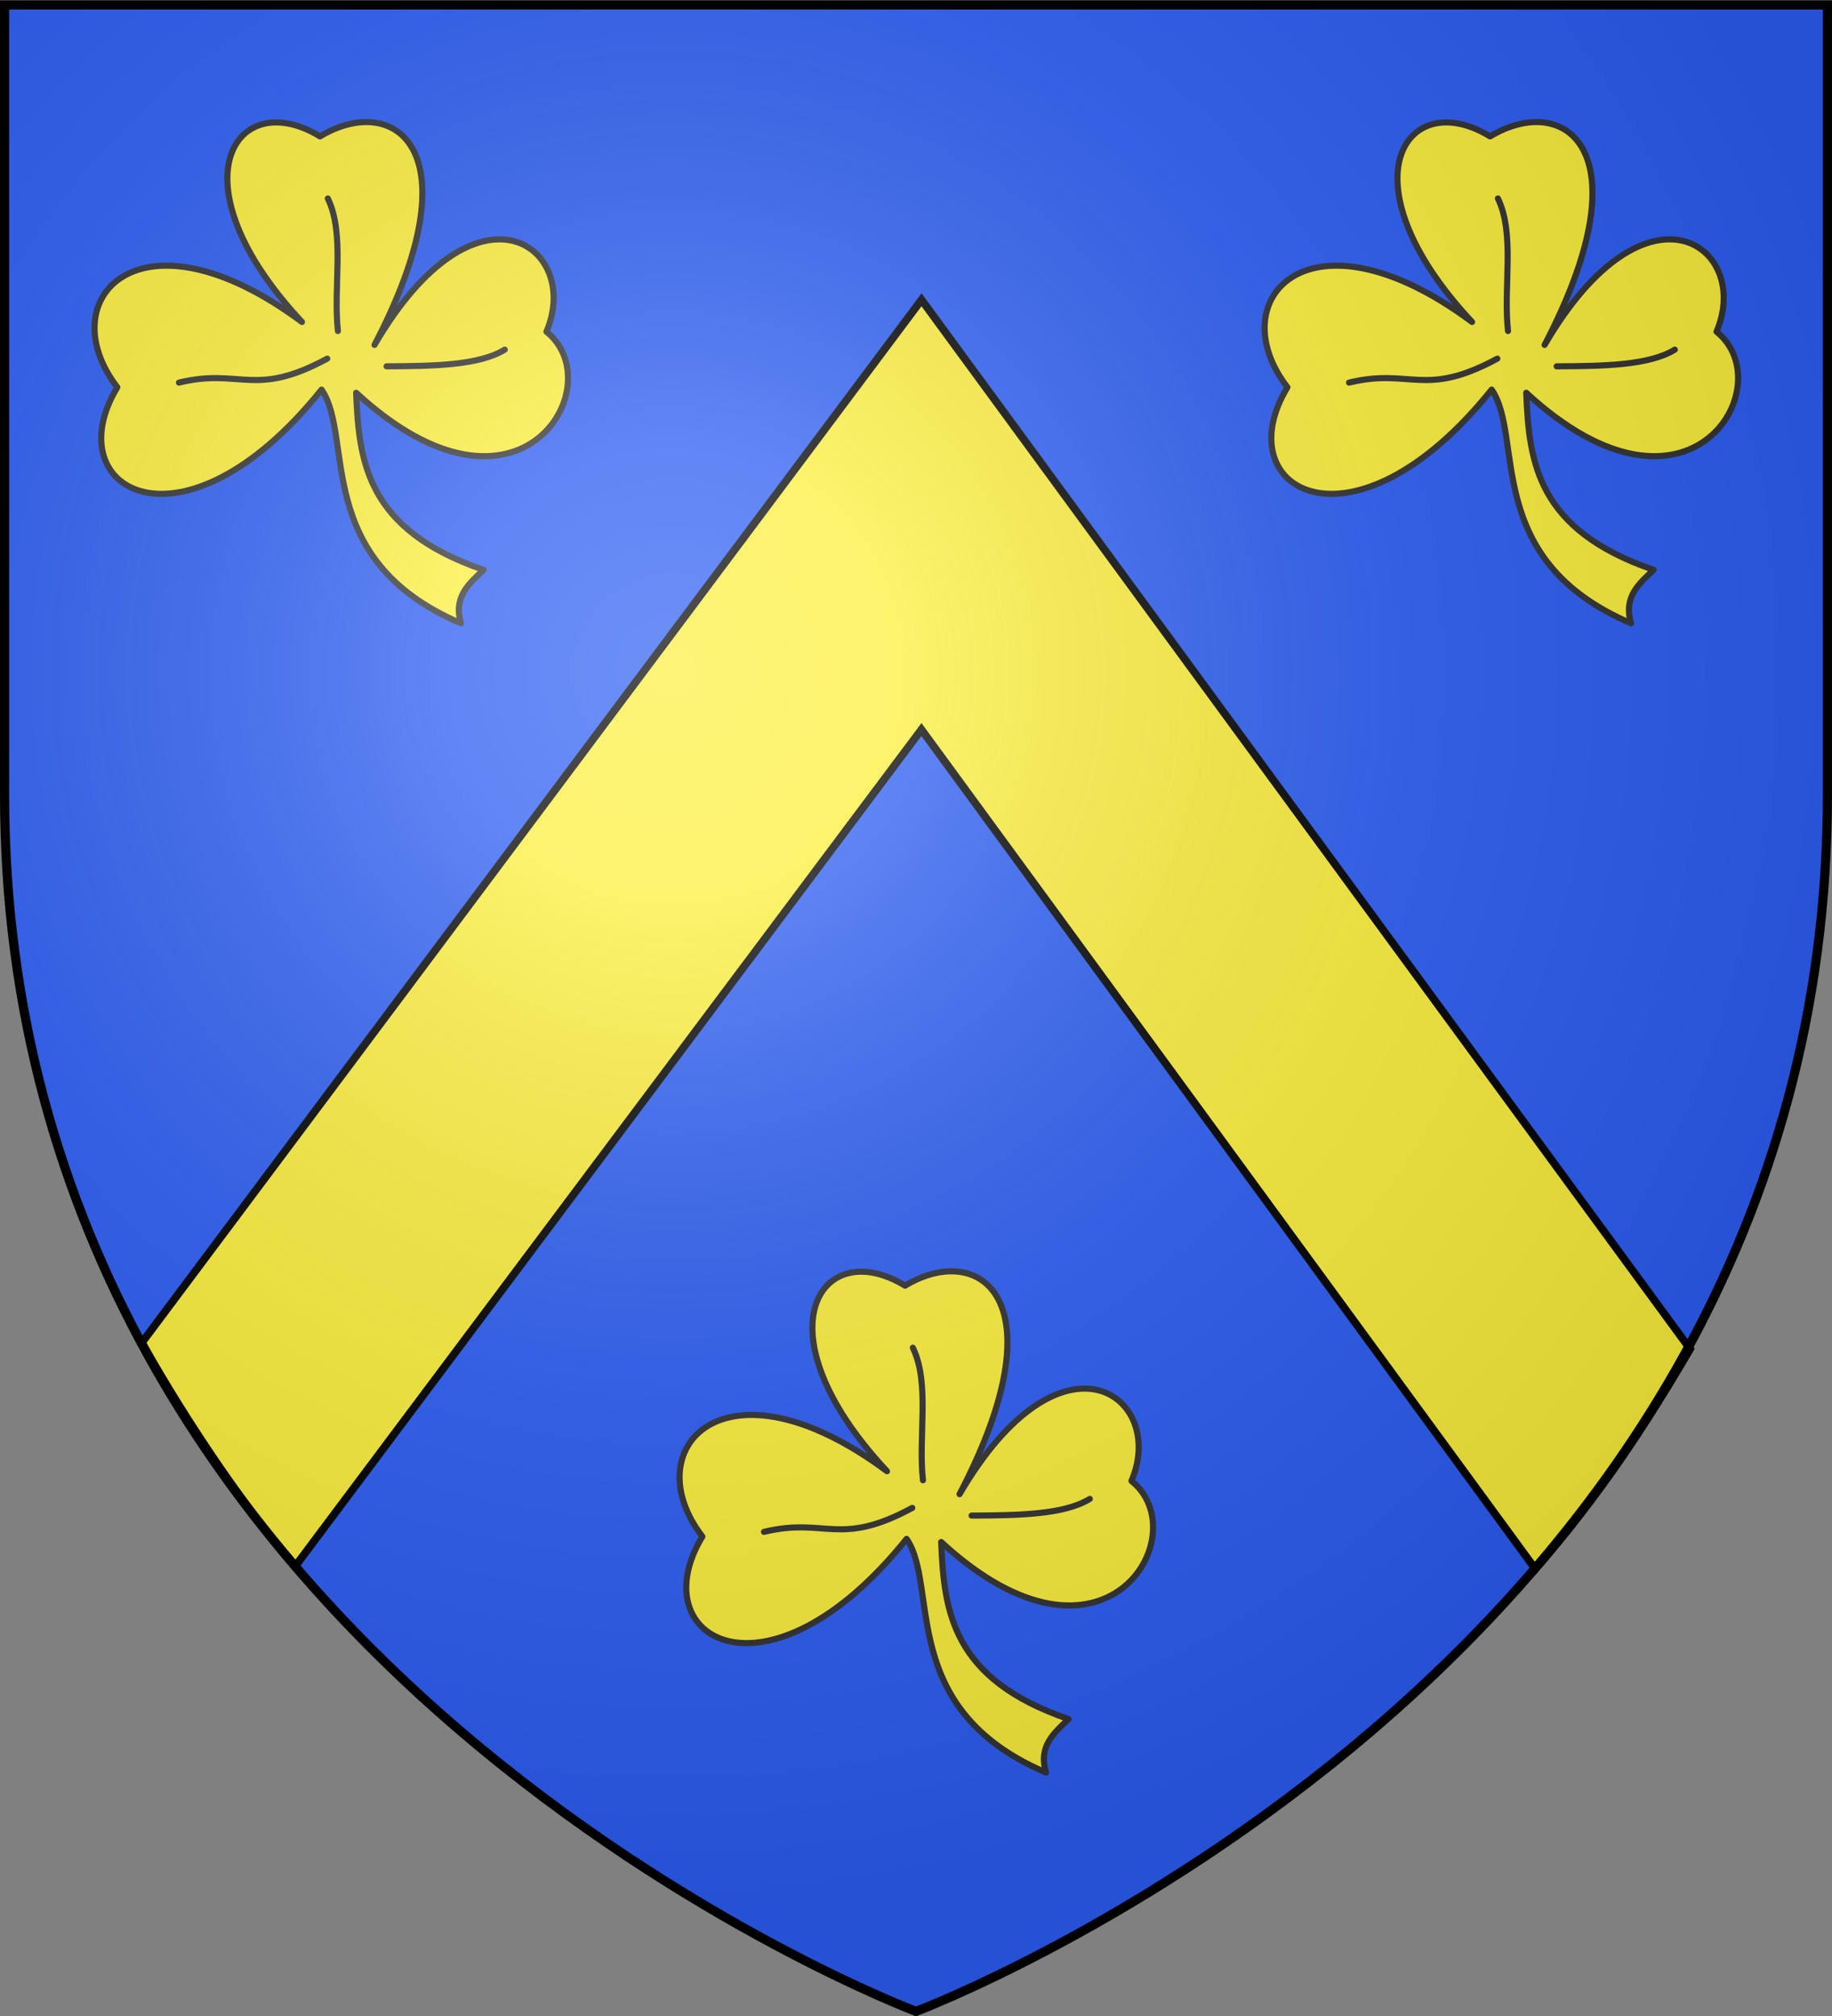
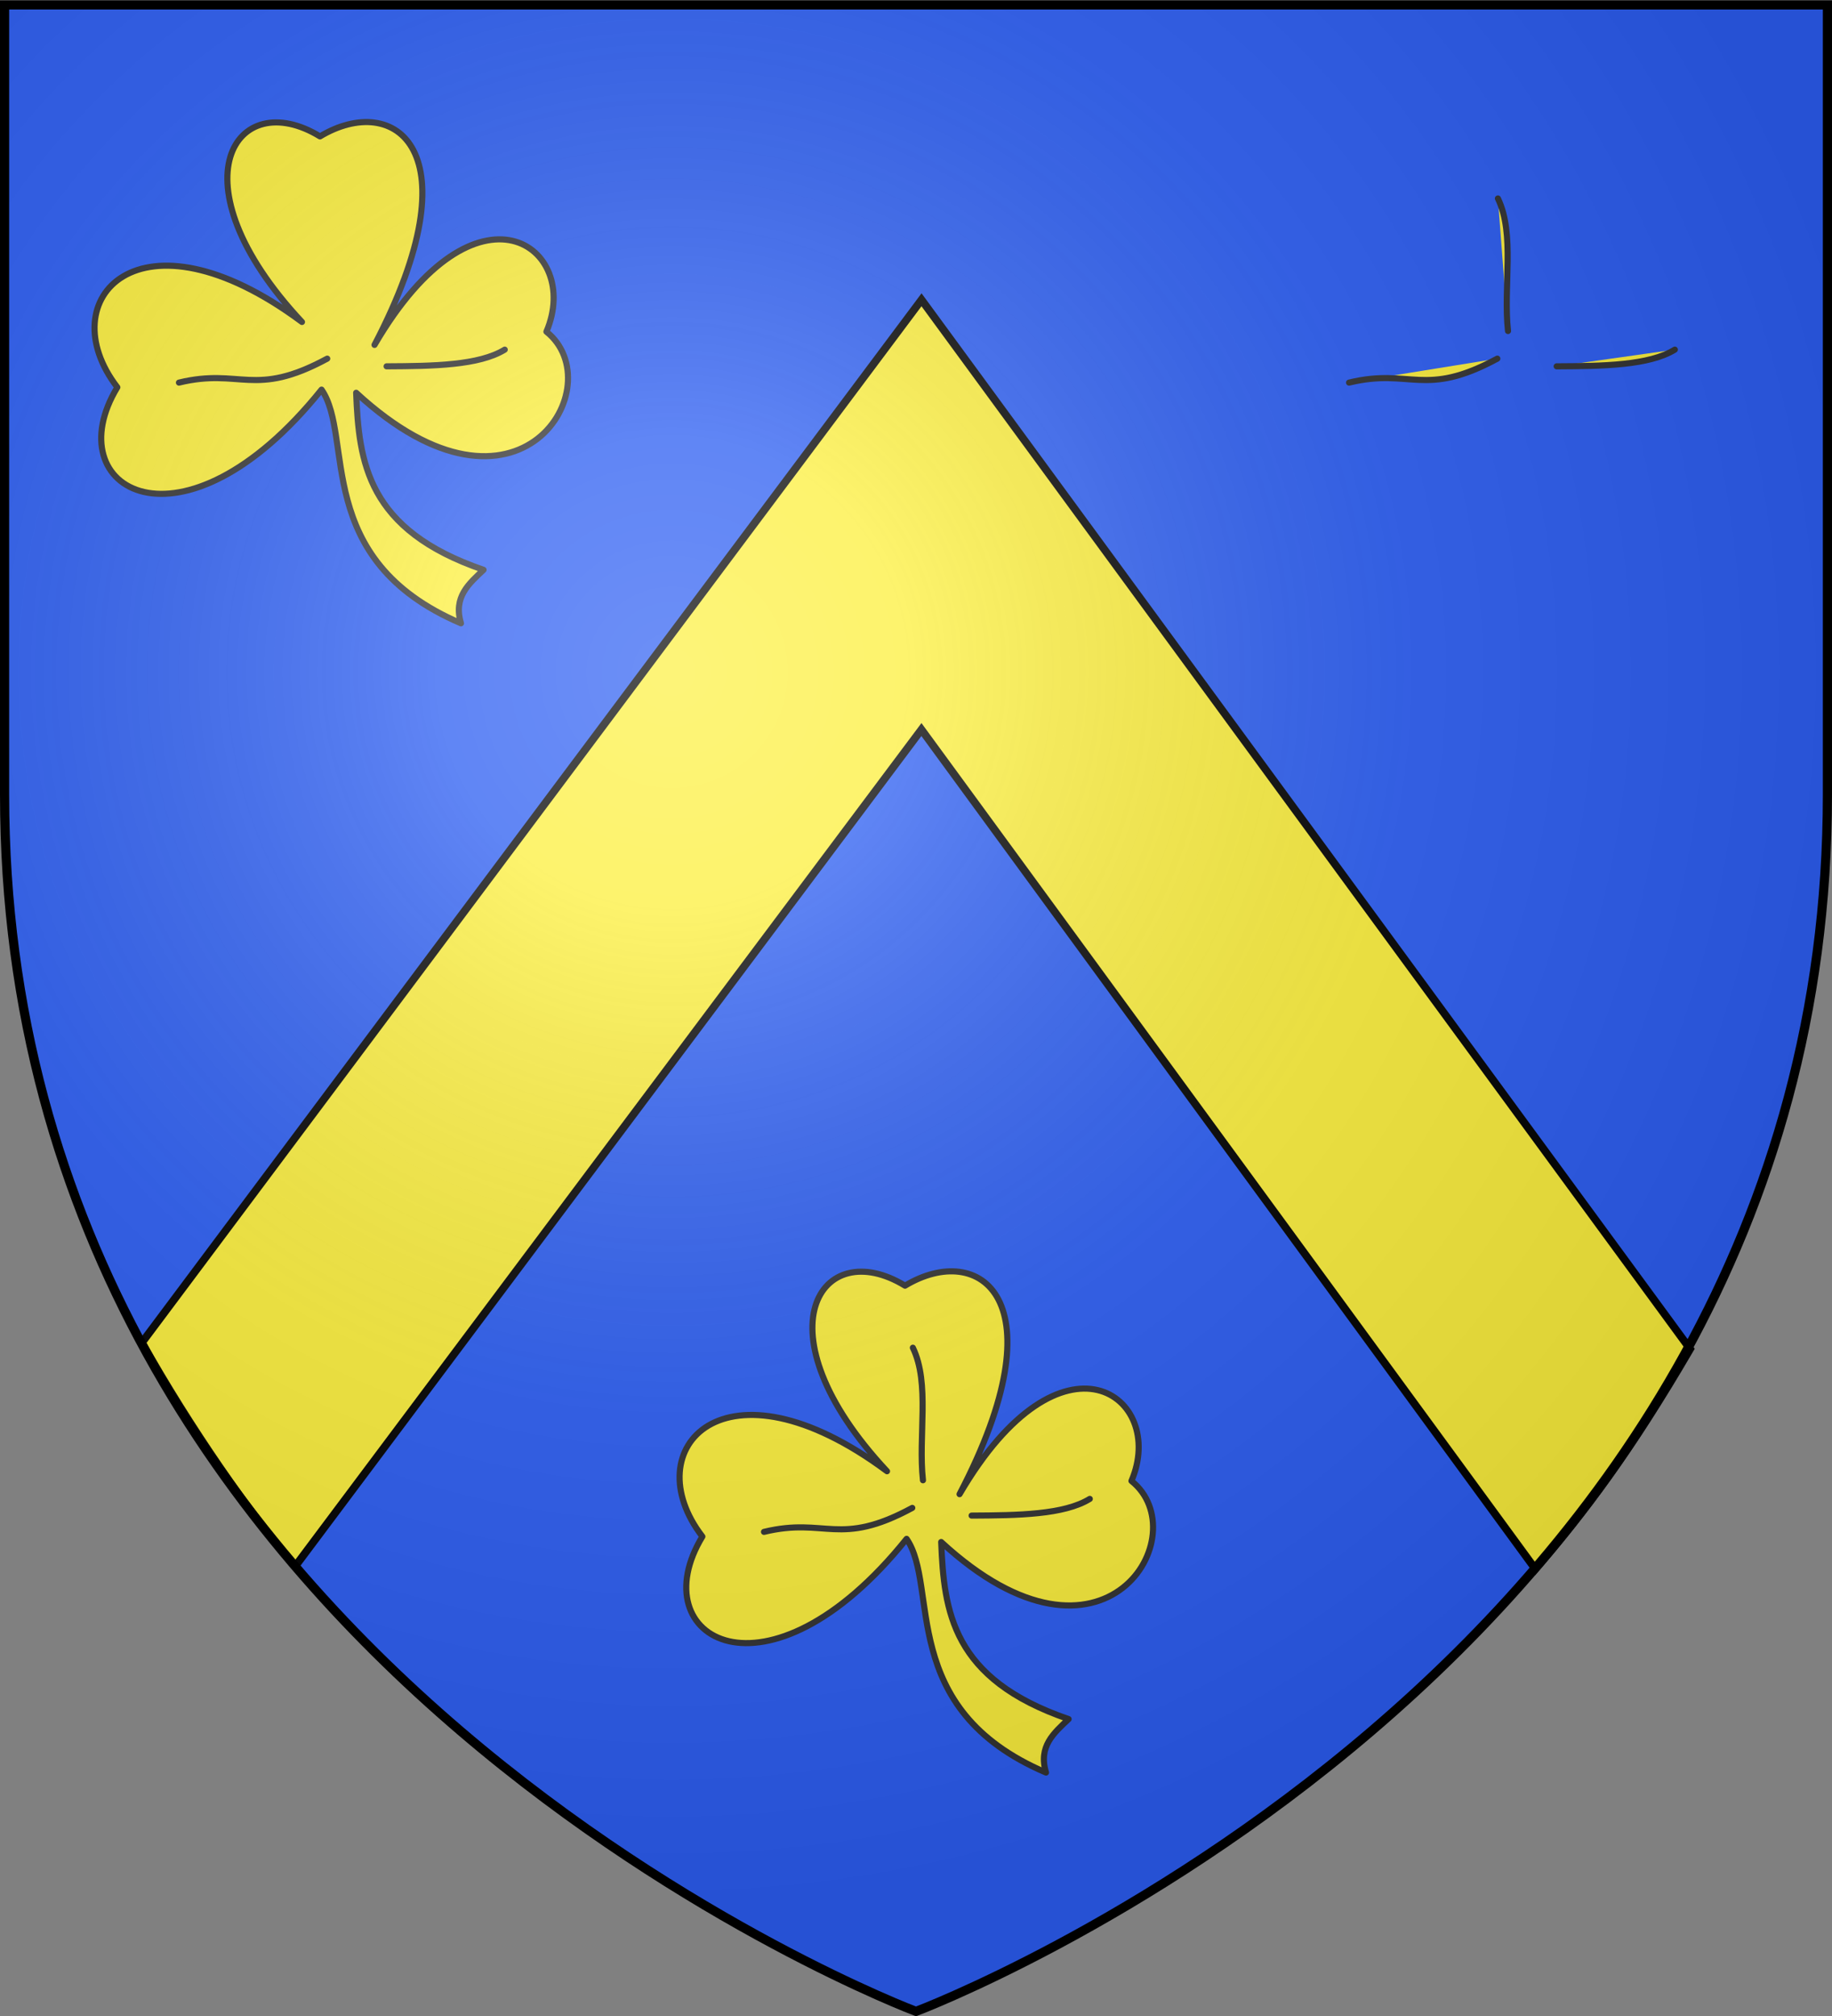
<svg xmlns="http://www.w3.org/2000/svg" xmlns:ns1="http://www.inkscape.org/namespaces/inkscape" xmlns:ns2="http://sodipodi.sourceforge.net/DTD/sodipodi-0.dtd" xmlns:xlink="http://www.w3.org/1999/xlink" width="600" height="660" viewBox="-300 -300 600 660" id="svg2" version="1.1" ns1:version="0.48.4 r9939" ns2:docname="Blason_ville_fr_Meistratzheim (Bas-Rhin).svg">
  <rect x="-300" y="-300" width="600" height="660" fill="#808080" stroke="none" />
  <ns2:namedview pagecolor="#ffffff" bordercolor="#666666" borderopacity="1" objecttolerance="10" gridtolerance="10" guidetolerance="10" ns1:pageopacity="0" ns1:pageshadow="2" ns1:window-width="1360" ns1:window-height="736" id="namedview27" showgrid="false" ns1:snap-grids="true" ns1:zoom="0.52711596" ns1:cx="24.332156" ns1:cy="417.64229" ns1:window-x="1436" ns1:window-y="-4" ns1:window-maximized="1" ns1:current-layer="g7723" showguides="true" ns1:guide-bbox="true" />
  <defs id="defs4">
    <radialGradient id="Gradient1" gradientUnits="userSpaceOnUse" cx="-80" cy="-80" r="405">
      <stop style="stop-color:#fff;stop-opacity:0.31" offset="0" id="stop7" />
      <stop style="stop-color:#fff;stop-opacity:0.25" offset="0.19" id="stop9" />
      <stop style="stop-color:#6b6b6b;stop-opacity:0.125" offset="0.6" id="stop11" />
      <stop style="stop-color:#000;stop-opacity:0.125" offset="1" id="stop13" />
    </radialGradient>
    <clipPath id="shield_cut">
      <path id="shield" d="M-298.5,-298.5 h597 v258.5 C 298.5,246.2 0,358.39 0,358.39 0,358.39 -298.5,246.2 -298.5,-40z" />
    </clipPath>
  </defs>
  <g id="layer4" ns1:label="Fond écu" ns1:groupmode="layer">
    <use xlink:href="#shield" id="use18" style="fill:#2b5df2" x="0" y="0" width="600" height="660" />
    <path style="fill:#fcef3c;fill-opacity:1;fill-rule:evenodd;stroke:#000000;stroke-width:2.529;stroke-linecap:butt;stroke-linejoin:miter;stroke-miterlimit:4;stroke-opacity:1;stroke-dasharray:none;display:inline" id="path7003" d="m -253.531,139.563 c 15.521,27.612 35.703,56.756 50.244,73.176 L 1.778,-61.16 202.853,213.683 c 16.09,-18.619 31.189,-38.627 50.678,-72.039 L 1.807,-201.855 z" ns1:connector-curvature="0" ns2:nodetypes="ccccccc" />
    <rect style="opacity:0.96;fill:none;stroke:none" id="rect2521" y="-1029.915" x="-625.169" height="660" width="600" />
  </g>
  <g id="layer3" ns1:label="Meubles" ns1:groupmode="layer">
    <g id="g7723" transform="translate(1.961,0)">
      <g id="g7735" transform="translate(0,-12)">
        <g id="g7697" style="fill:#fcef3c" transform="matrix(1.405,0,0,1.405,558.282,99.264)">
          <path d="m -524.972,-195.264 c 23.872,-40.887 48.485,-22.784 40.069,-3.083 15.463,12.347 -6.188,49.422 -44.35,14.231 0.645,16.127 2.479,31.949 29.7,41.259 -3.411,3.241 -7.111,6.322 -5.266,12.459 -34.809,-14.843 -24.844,-43.41 -32.498,-54.453 -32.528,40.516 -62.023,23.259 -47.604,-0.539 -15.811,-20.501 5.167,-43.362 43.04,-15.218 -30.63,-32.795 -15.348,-55.2 4.203,-43.237 17.345,-10.445 36.542,2.986 12.705,48.58 z" style="fill:#fcef3c;fill-opacity:1;fill-rule:evenodd;stroke:#313131;stroke-width:1.423;stroke-linecap:butt;stroke-linejoin:round;stroke-miterlimit:4;stroke-opacity:1;stroke-dasharray:none" id="path3236" ns1:connector-curvature="0" />
          <path d="m -494.615,-194.163 c -5.998,3.696 -16.717,3.835 -27.546,3.891" style="fill:#fcef3c;stroke:#313131;stroke-width:1.423;stroke-linecap:round;stroke-linejoin:round;stroke-miterlimit:4;stroke-opacity:1;stroke-dasharray:none" id="path3238" ns1:connector-curvature="0" />
-           <path d="m -535.856,-229.39 c 4.04,8.345 1.217,20.537 2.353,30.887" style="fill:#fcef3c;stroke:#313131;stroke-width:1.423;stroke-linecap:round;stroke-linejoin:round;stroke-miterlimit:4;stroke-opacity:1;stroke-dasharray:none" id="path3240" ns1:connector-curvature="0" />
          <path d="m -535.993,-192.067 c -17.103,9.258 -20.102,2.093 -34.565,5.586" style="fill:#fcef3c;stroke:#313131;stroke-width:1.423;stroke-linecap:round;stroke-linejoin:round;stroke-miterlimit:4;stroke-opacity:1;stroke-dasharray:none" id="path3242" ns1:connector-curvature="0" />
        </g>
        <g transform="matrix(1.405,0,0,1.405,941.499,99.264)" style="fill:#fcef3c" id="g7703" ns1:transform-center-x="453.41067">
-           <path ns1:connector-curvature="0" id="path7705" style="fill:#fcef3c;fill-opacity:1;fill-rule:evenodd;stroke:#313131;stroke-width:1.423;stroke-linecap:butt;stroke-linejoin:round;stroke-miterlimit:4;stroke-opacity:1;stroke-dasharray:none" d="m -524.972,-195.264 c 23.872,-40.887 48.485,-22.784 40.069,-3.083 15.463,12.347 -6.188,49.422 -44.35,14.231 0.645,16.127 2.479,31.949 29.7,41.259 -3.411,3.241 -7.111,6.322 -5.266,12.459 -34.809,-14.843 -24.844,-43.41 -32.498,-54.453 -32.528,40.516 -62.023,23.259 -47.604,-0.539 -15.811,-20.501 5.167,-43.362 43.04,-15.218 -30.63,-32.795 -15.348,-55.2 4.203,-43.237 17.345,-10.445 36.542,2.986 12.705,48.58 z" />
          <path ns1:connector-curvature="0" id="path7707" style="fill:#fcef3c;stroke:#313131;stroke-width:1.423;stroke-linecap:round;stroke-linejoin:round;stroke-miterlimit:4;stroke-opacity:1;stroke-dasharray:none" d="m -494.615,-194.163 c -5.998,3.696 -16.717,3.835 -27.546,3.891" />
          <path ns1:connector-curvature="0" id="path7709" style="fill:#fcef3c;stroke:#313131;stroke-width:1.423;stroke-linecap:round;stroke-linejoin:round;stroke-miterlimit:4;stroke-opacity:1;stroke-dasharray:none" d="m -535.856,-229.39 c 4.04,8.345 1.217,20.537 2.353,30.887" />
          <path ns1:connector-curvature="0" id="path7711" style="fill:#fcef3c;stroke:#313131;stroke-width:1.423;stroke-linecap:round;stroke-linejoin:round;stroke-miterlimit:4;stroke-opacity:1;stroke-dasharray:none" d="m -535.993,-192.067 c -17.103,9.258 -20.102,2.093 -34.565,5.586" />
        </g>
      </g>
    </g>
    <g transform="matrix(1.405,0,0,1.405,751.851,463.51)" style="fill:#fcef3c" id="g7713">
      <path ns1:connector-curvature="0" id="path7715" style="fill:#fcef3c;fill-opacity:1;fill-rule:evenodd;stroke:#313131;stroke-width:1.423;stroke-linecap:butt;stroke-linejoin:round;stroke-miterlimit:4;stroke-opacity:1;stroke-dasharray:none" d="m -524.972,-195.264 c 23.872,-40.887 48.485,-22.784 40.069,-3.083 15.463,12.347 -6.188,49.422 -44.35,14.231 0.645,16.127 2.479,31.949 29.7,41.259 -3.411,3.241 -7.111,6.322 -5.266,12.459 -34.809,-14.843 -24.844,-43.41 -32.498,-54.453 -32.528,40.516 -62.023,23.259 -47.604,-0.539 -15.811,-20.501 5.167,-43.362 43.04,-15.218 -30.63,-32.795 -15.348,-55.2 4.203,-43.237 17.345,-10.445 36.542,2.986 12.705,48.58 z" />
      <path ns1:connector-curvature="0" id="path7717" style="fill:#fcef3c;stroke:#313131;stroke-width:1.423;stroke-linecap:round;stroke-linejoin:round;stroke-miterlimit:4;stroke-opacity:1;stroke-dasharray:none" d="m -494.615,-194.163 c -5.998,3.696 -16.717,3.835 -27.546,3.891" />
      <path ns1:connector-curvature="0" id="path7719" style="fill:#fcef3c;stroke:#313131;stroke-width:1.423;stroke-linecap:round;stroke-linejoin:round;stroke-miterlimit:4;stroke-opacity:1;stroke-dasharray:none" d="m -535.856,-229.39 c 4.04,8.345 1.217,20.537 2.353,30.887" />
      <path ns1:connector-curvature="0" id="path7721" style="fill:#fcef3c;stroke:#313131;stroke-width:1.423;stroke-linecap:round;stroke-linejoin:round;stroke-miterlimit:4;stroke-opacity:1;stroke-dasharray:none" d="m -535.993,-192.067 c -17.103,9.258 -20.102,2.093 -34.565,5.586" />
    </g>
  </g>
  <g id="layer2" ns1:label="Reflet final" ns1:groupmode="layer" ns2:insensitive="true">
    <use xlink:href="#shield" id="use22" style="fill:url(#Gradient1)" x="0" y="0" width="600" height="660" />
  </g>
  <g id="layer1" ns1:label="Contour final" ns1:groupmode="layer">
    <path d="m -298.5,-298.39 h 597 v 258.5 c 0,286.2 -298.5,398.39 -298.5,398.39 0,0 -298.5,-112.19 -298.5,-398.39 z" id="use25" ns1:connector-curvature="0" style="fill:none;stroke:#000000;stroke-width:3" />
  </g>
</svg>